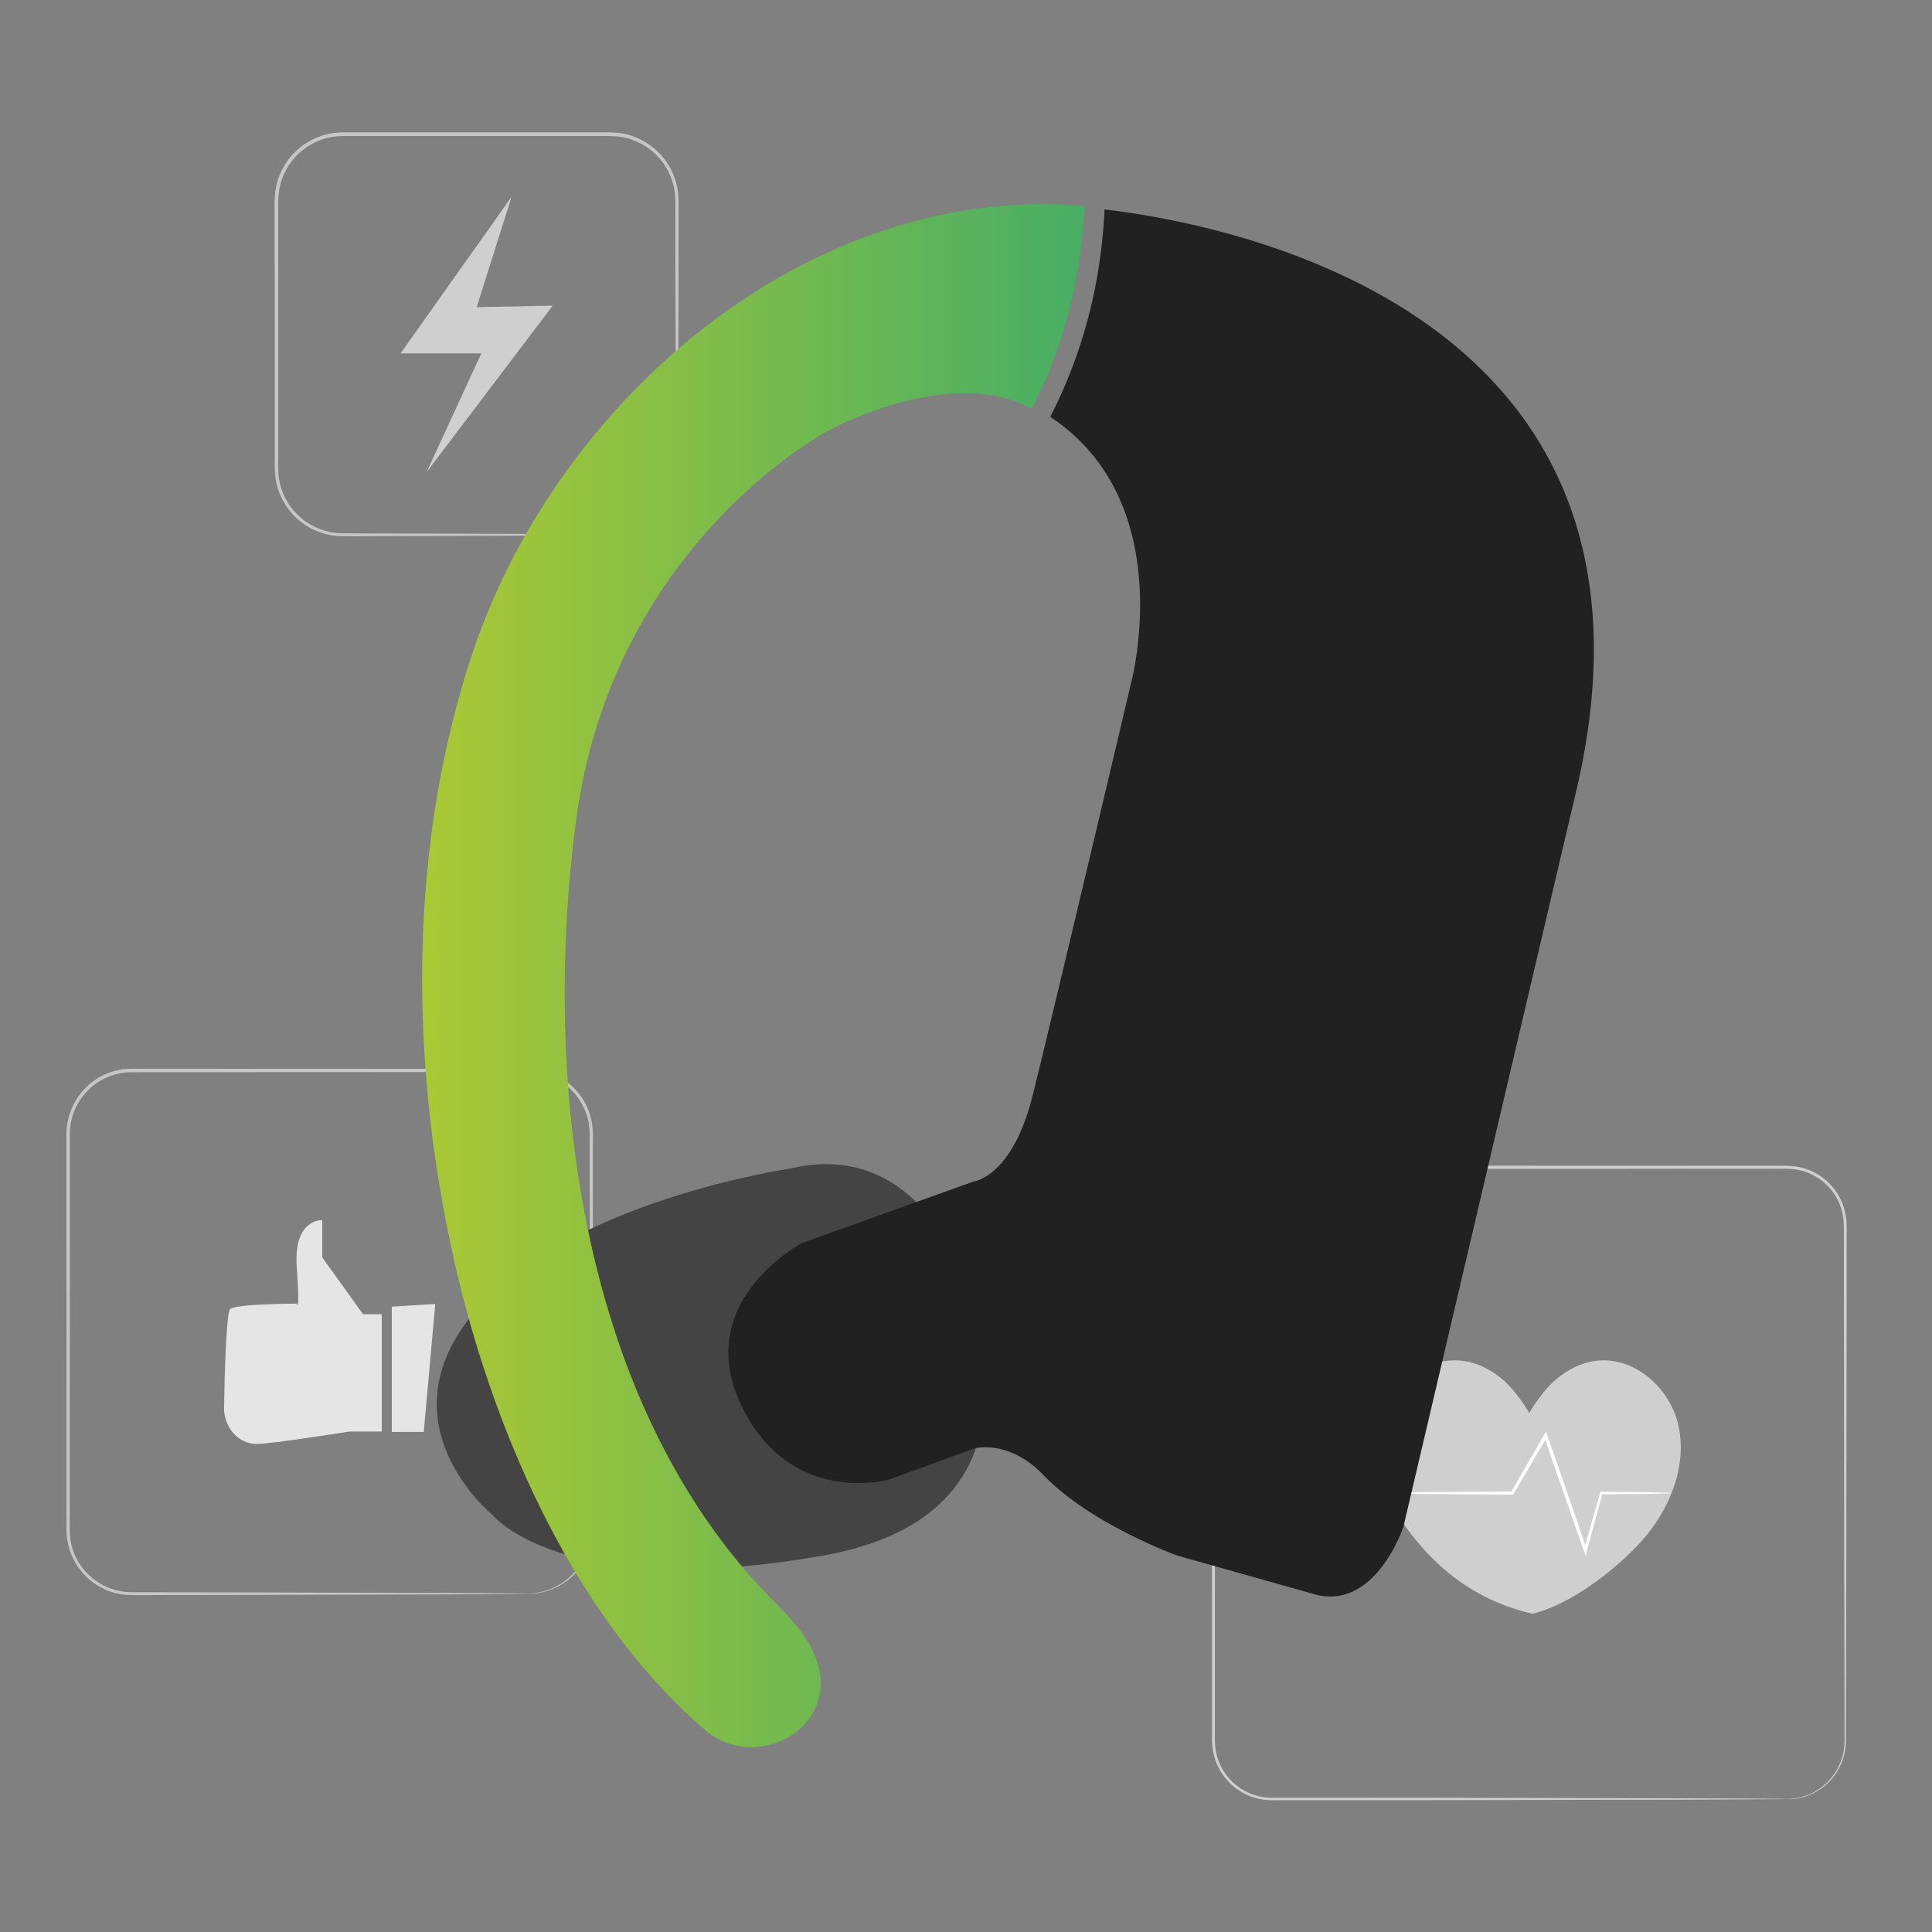
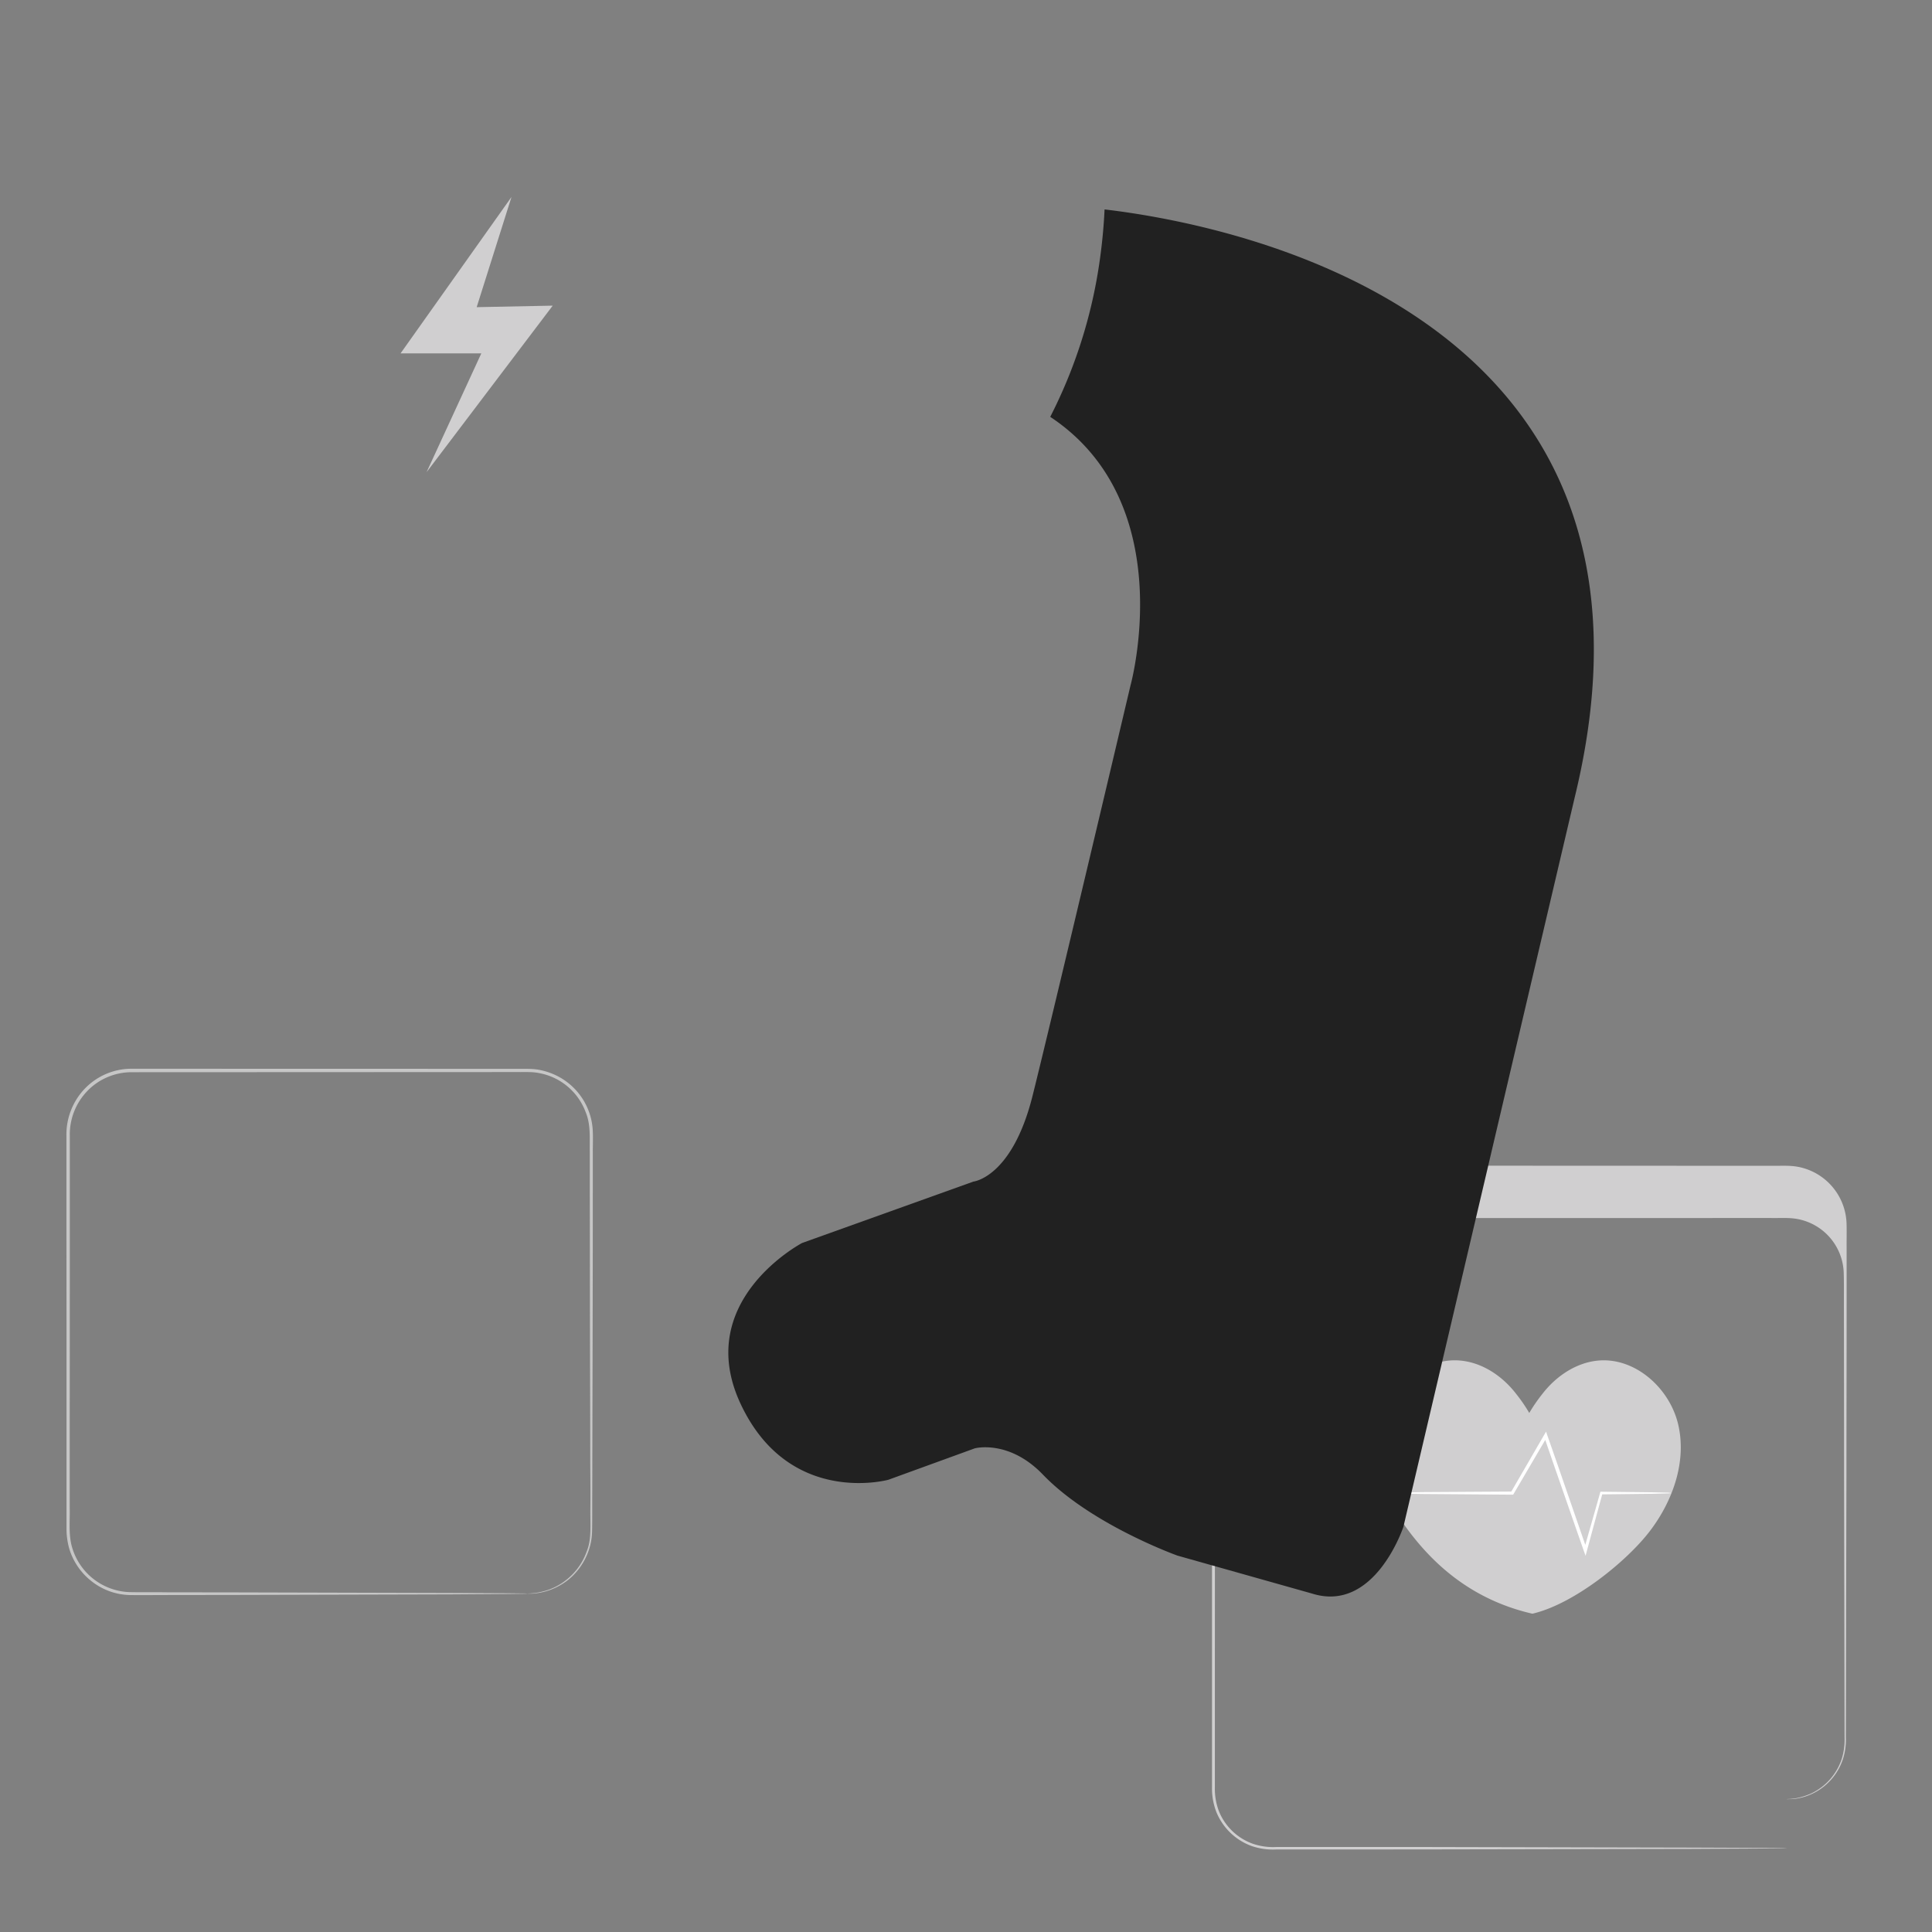
<svg xmlns="http://www.w3.org/2000/svg" width="80" height="80">
  <rect width="100%" height="100%" fill="#808080" stroke="none" />
  <defs>
    <linearGradient id="a" gradientUnits="userSpaceOnUse" x1="218.49" y1="505.01" x2="561.35" y2="505.01" gradientTransform="scale(.08)">
      <stop offset="0" style="stop-color:#abc834;stop-opacity:1" />
      <stop offset="1" style="stop-color:#47ae65;stop-opacity:1" />
    </linearGradient>
  </defs>
  <path style="stroke:none;fill-rule:nonzero;fill:#c6c6c6;fill-opacity:1" d="M21.852 65.988c0-.015.293.02.816-.144.316-.106.613-.274.867-.496.348-.297.61-.68.762-1.114.2-.484.144-1.07.148-1.699.008-.633 0-1.32-.004-2.058 0-1.477-.007-3.157-.011-5.016-.004-1.856-.004-3.895-.008-6.078v-1.668c-.012-.563.05-1.145-.176-1.676a2.544 2.544 0 0 0-1.91-1.602c-.29-.062-.59-.042-.898-.046l-15.989.007c-.691 0-1.36.282-1.84.786a2.588 2.588 0 0 0-.718 1.84v4.078c0 2.675 0 5.253-.004 7.71v3.59c.015.582-.059 1.164.105 1.692a2.57 2.57 0 0 0 2.367 1.832c.524.011 1.04 0 1.551.008l2.914.004 8.801.023 2.395.012.62.007c.141 0 .212.008.212.008s-.07.008-.211.008l-.621.008-2.395.016-8.8.023-2.915.004c-.508 0-1.023.008-1.555 0a2.651 2.651 0 0 1-1.527-.543 2.705 2.705 0 0 1-.96-1.375 3.038 3.038 0 0 1-.114-.86v-4.457c0-2.457 0-5.039-.004-7.71v-4.079a2.752 2.752 0 0 1 .762-1.945 2.684 2.684 0 0 1 1.945-.824l15.984.004c.301.004.618-.016.926.05.301.06.594.172.86.329a2.685 2.685 0 0 1 1.32 2.226c.012.29 0 .57 0 .856v1.664c0 2.183-.004 4.219-.008 6.082l-.012 5.012c0 .738-.004 1.425-.004 2.058 0 .32 0 .617-.007.906a2.548 2.548 0 0 1-.16.817c-.16.437-.434.828-.79 1.129a2.67 2.67 0 0 1-1.5.602c-.144.003-.214 0-.214 0Zm0 0" />
-   <path style="stroke:none;fill-rule:nonzero;fill:#e5e5e5;fill-opacity:1" d="M15.809 54.422h-.774l-1.691-2.356v-1.543s-1.2-.074-1.055 1.95c.145 2.023-.012 1.507-.012 1.507s-2.539.008-2.75.23c-.156.161-.226 2.685-.25 4.052-.015.691.41 1.332 1.051 1.492.086.023.18.039.27.039.636 0 3.87-.516 3.87-.516h1.34ZM18.023 53.996l-.476 5.297h-1.324v-5.188Zm0 0" />
-   <path style="stroke:none;fill-rule:nonzero;fill:#c6c6c6;fill-opacity:1" d="M25.281 22.145c.207-.016.41-.047.617-.09a2.724 2.724 0 0 0 2.028-2.075c.047-.242.066-.484.062-.73v-.797c0-1.11-.008-2.371-.011-3.762l-.012-4.558v-1.25c-.004-.426.023-.856-.094-1.266a2.678 2.678 0 0 0-1.723-1.84c-.425-.16-.886-.144-1.359-.144H14.195a2.678 2.678 0 0 0-2.644 2.297c-.028.254-.04.504-.031.758v9.996c.007.437-.032.87.058 1.273a2.671 2.671 0 0 0 2.496 2.121c.754.016 1.489.008 2.184.012l6.601.023 1.797.016.465.008c.106 0 .16.008.16.008s-.054.007-.16.007l-.465.008-1.797.016-6.601.023c-.695 0-1.422.012-2.188 0a2.792 2.792 0 0 1-2.09-1.07c-.265-.34-.449-.73-.539-1.152-.093-.43-.054-.864-.062-1.297v-2.696c0-1.84 0-3.777-.008-5.78v-1.52c-.016-.5.024-1.059.254-1.54a2.834 2.834 0 0 1 2.574-1.664h10.586c.461 0 .957-.015 1.402.157A2.823 2.823 0 0 1 28 7.582c.125.438.094.879.098 1.297.004.422 0 .844 0 1.25 0 1.64-.008 3.164-.008 4.562-.004 1.395-.012 2.653-.016 3.758v.801c.004.254-.02.504-.074.75-.098.43-.297.828-.574 1.168-.39.465-.926.793-1.52.922a2.33 2.33 0 0 1-.465.058l-.16-.003Zm0 0" />
  <path style="stroke:none;fill-rule:nonzero;fill:#d0cfd0;fill-opacity:1" d="m21.18 8.156-4.594 6.477h3.344l-2.266 4.918 5.223-6.895-3.149.063ZM69.496 59.008c-.344-1.52-1.789-2.82-3.336-2.668-.914.09-1.738.656-2.297 1.383-.199.25-.379.511-.539.785a6.658 6.658 0 0 0-.539-.785c-.558-.727-1.379-1.293-2.297-1.383-1.547-.153-2.988 1.152-3.332 2.668-.347 1.52.227 3.129 1.164 4.37.934 1.243 2.492 2.837 5.133 3.442 1.738-.402 3.942-2.199 4.879-3.441.941-1.242 1.508-2.852 1.164-4.371Zm0 0" />
  <path style="stroke:none;fill-rule:nonzero;fill:#fff;fill-opacity:1" d="M69.21 61.824a1.157 1.157 0 0 1-.202.016l-.578.015-2.125.024.05-.04c-.187.688-.406 1.493-.644 2.376l-.055.207-.074-.203-1.246-3.578c-.137-.395-.27-.786-.402-1.164l.132.011-1.39 2.371-.02.032h-.039l-3.738-.028-1.059-.02-.28-.007a.417.417 0 0 1-.099-.012.417.417 0 0 1 .098-.011l.281-.008 1.059-.02 3.738-.023-.054.031 1.378-2.379.079-.133.05.149.407 1.164c.441 1.281.863 2.496 1.238 3.582h-.13c.25-.88.481-1.68.673-2.367l.012-.04h.039l2.129.024.574.012c.066 0 .133.008.199.02Zm0 0" />
-   <path style="stroke:none;fill-rule:nonzero;fill:#d0cfd0;fill-opacity:1" d="M73.988 74.5c-.004-.023.371.04.989-.227a2.425 2.425 0 0 0 1.293-1.464c.085-.286.12-.582.109-.88l-.02-10.769c0-2.273-.004-4.765-.007-7.441v-2.04c0-.343.003-.695-.008-1.038a2.343 2.343 0 0 0-1.91-2.203c-.348-.067-.723-.036-1.094-.043h-1.117l-19.563.003a2.378 2.378 0 0 0-2.062 1.223 2.42 2.42 0 0 0-.29 1.2v6.261c0 3.273 0 6.426-.003 9.434v5.453c-.008.344.05.683.172 1 .257.625.765 1.11 1.398 1.336.309.105.633.152.96.136h6.442l10.77.024 2.926.012.761.007c.172 0 .262.008.262.008s-.09.004-.262.008l-.761.004-2.926.016-10.77.02-3.57.003h-2.871a2.71 2.71 0 0 1-1-.14 2.498 2.498 0 0 1-1.465-1.4 2.701 2.701 0 0 1-.184-1.038V50.813c-.011-.438.09-.868.293-1.254a2.505 2.505 0 0 1 2.18-1.293l19.559.007h1.12c.368.008.74-.027 1.114.043a2.471 2.471 0 0 1 2.008 2.32c.012.356 0 .7.004 1.048v2.039c0 2.672-.008 5.164-.008 7.441-.012 4.543-.016 8.223-.023 10.77a2.66 2.66 0 0 1-.118.894 2.43 2.43 0 0 1-2.066 1.668c-.172.004-.262.004-.262.004Zm0 0" />
-   <path style="stroke:none;fill-rule:nonzero;fill:#454444;fill-opacity:1" d="M32.73 48.387s-9.195 1.328-13.09 5.953c-3.894 4.625.755 8.39.755 8.39s2.835 3.598 13.699 1.68c10.86-1.922 5.285-12.582 5.285-12.582s-1.879-4.582-6.649-3.441Zm0 0" />
+   <path style="stroke:none;fill-rule:nonzero;fill:#d0cfd0;fill-opacity:1" d="M73.988 74.5c-.004-.023.371.04.989-.227a2.425 2.425 0 0 0 1.293-1.464c.085-.286.12-.582.109-.88l-.02-10.769c0-2.273-.004-4.765-.007-7.441c0-.343.003-.695-.008-1.038a2.343 2.343 0 0 0-1.91-2.203c-.348-.067-.723-.036-1.094-.043h-1.117l-19.563.003a2.378 2.378 0 0 0-2.062 1.223 2.42 2.42 0 0 0-.29 1.2v6.261c0 3.273 0 6.426-.003 9.434v5.453c-.008.344.05.683.172 1 .257.625.765 1.11 1.398 1.336.309.105.633.152.96.136h6.442l10.77.024 2.926.012.761.007c.172 0 .262.008.262.008s-.09.004-.262.008l-.761.004-2.926.016-10.77.02-3.57.003h-2.871a2.71 2.71 0 0 1-1-.14 2.498 2.498 0 0 1-1.465-1.4 2.701 2.701 0 0 1-.184-1.038V50.813c-.011-.438.09-.868.293-1.254a2.505 2.505 0 0 1 2.18-1.293l19.559.007h1.12c.368.008.74-.027 1.114.043a2.471 2.471 0 0 1 2.008 2.32c.012.356 0 .7.004 1.048v2.039c0 2.672-.008 5.164-.008 7.441-.012 4.543-.016 8.223-.023 10.77a2.66 2.66 0 0 1-.118.894 2.43 2.43 0 0 1-2.066 1.668c-.172.004-.262.004-.262.004Zm0 0" />
  <path style="stroke:none;fill-rule:nonzero;fill:#212121;fill-opacity:1" d="M45.738 8.672a22.478 22.478 0 0 1-.226 2.289 20.473 20.473 0 0 1-2.024 6.3c5.422 3.59 3.32 11.137 3.32 11.137s-3.195 13.54-4.046 16.954c-.848 3.41-2.453 3.574-2.453 3.574l-7.094 2.543s-4.55 2.386-2.547 6.664c2.004 4.277 6.121 3.14 6.121 3.14l3.574-1.3s1.407-.38 2.817 1.082c2 2.082 5.578 3.36 5.578 3.36l5.578 1.573c2.598.813 3.777-2.77 3.777-2.77l7.094-30.206c4.906-20.157-14.426-23.75-19.469-24.34Zm0 0" />
-   <path style="stroke:none;fill-rule:nonzero;fill:url(#a)" d="M25.89 56.363c-2.624-7.113-2.98-15.36-2.023-22.468 1.531-11.372 10.38-16.032 10.38-16.032s5.019-2.804 8.48-.941a19.848 19.848 0 0 0 1.953-6.098 21.42 21.42 0 0 0 .226-2.289c-.426-.039-.668-.055-.668-.055-11.246-.57-21.258 8.375-24.66 18.524-2.777 8.3-2.617 17.621-.566 26.062 1.613 6.625 4.918 14.09 10.254 18.63 2.16 1.726 5.593-.227 4.511-3.051-.398-1.047-1.25-1.84-2.027-2.641-2.617-2.73-4.527-6.04-5.86-9.64Zm0 0" />
</svg>